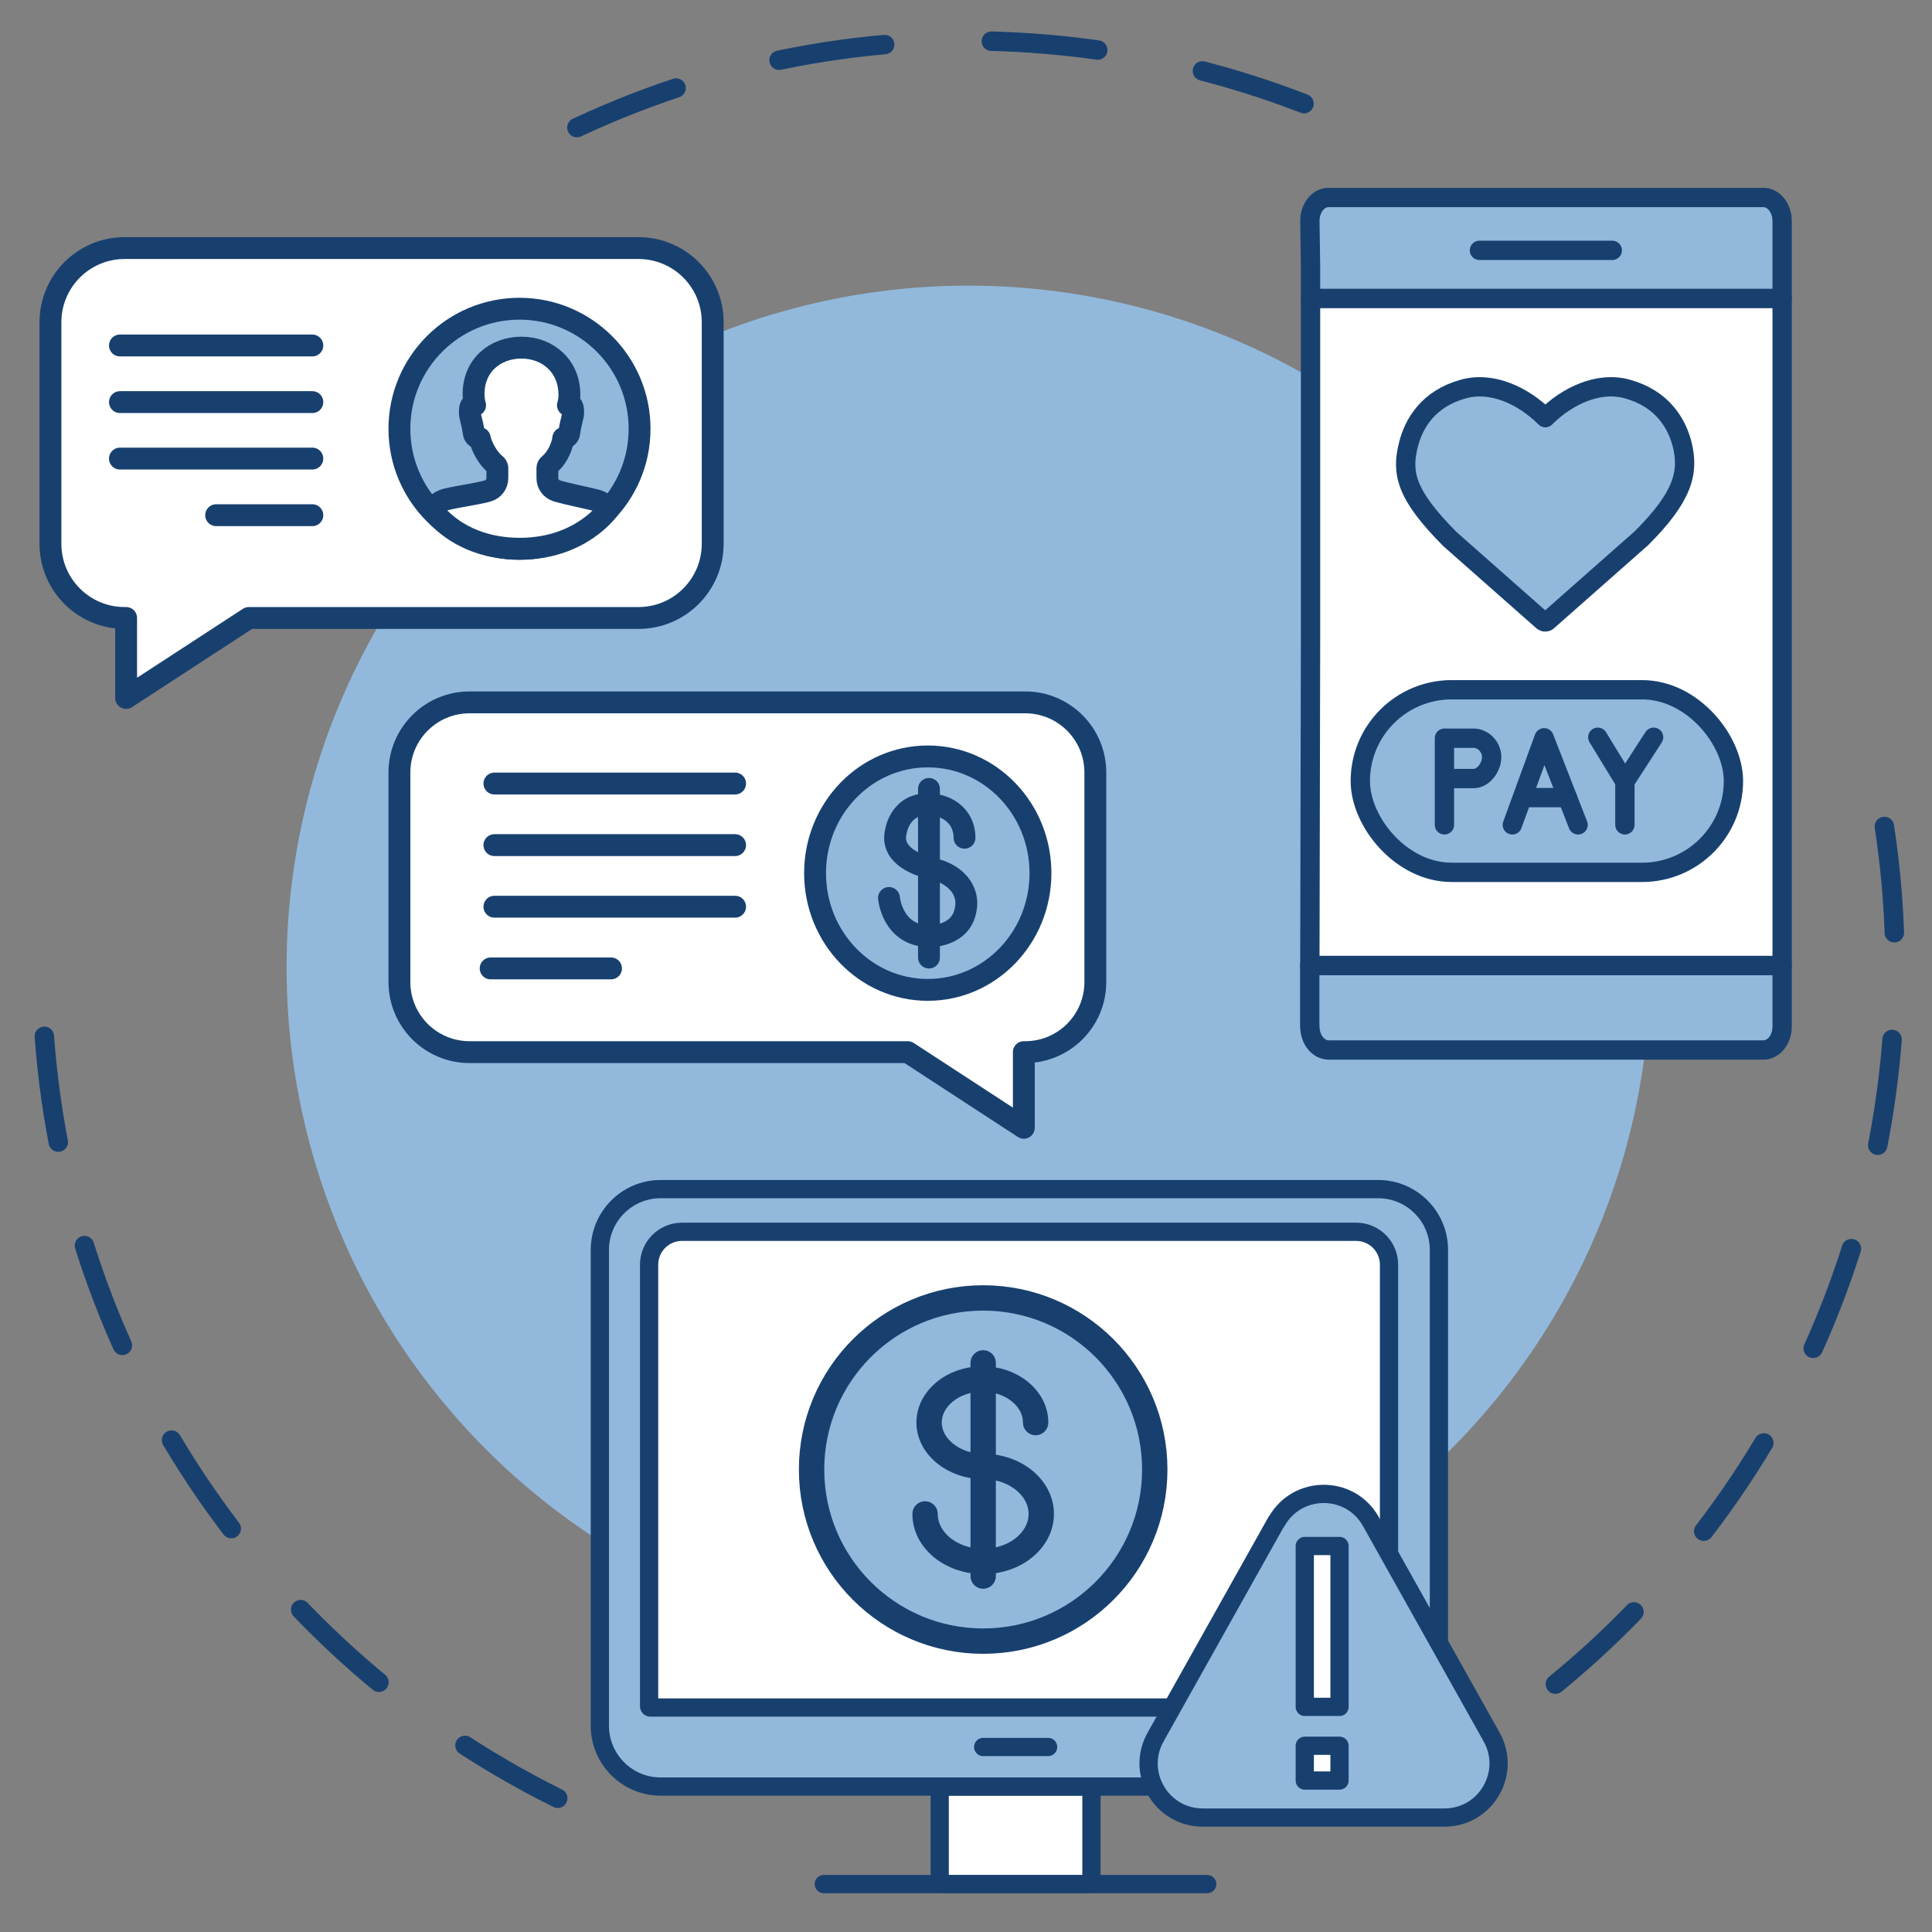
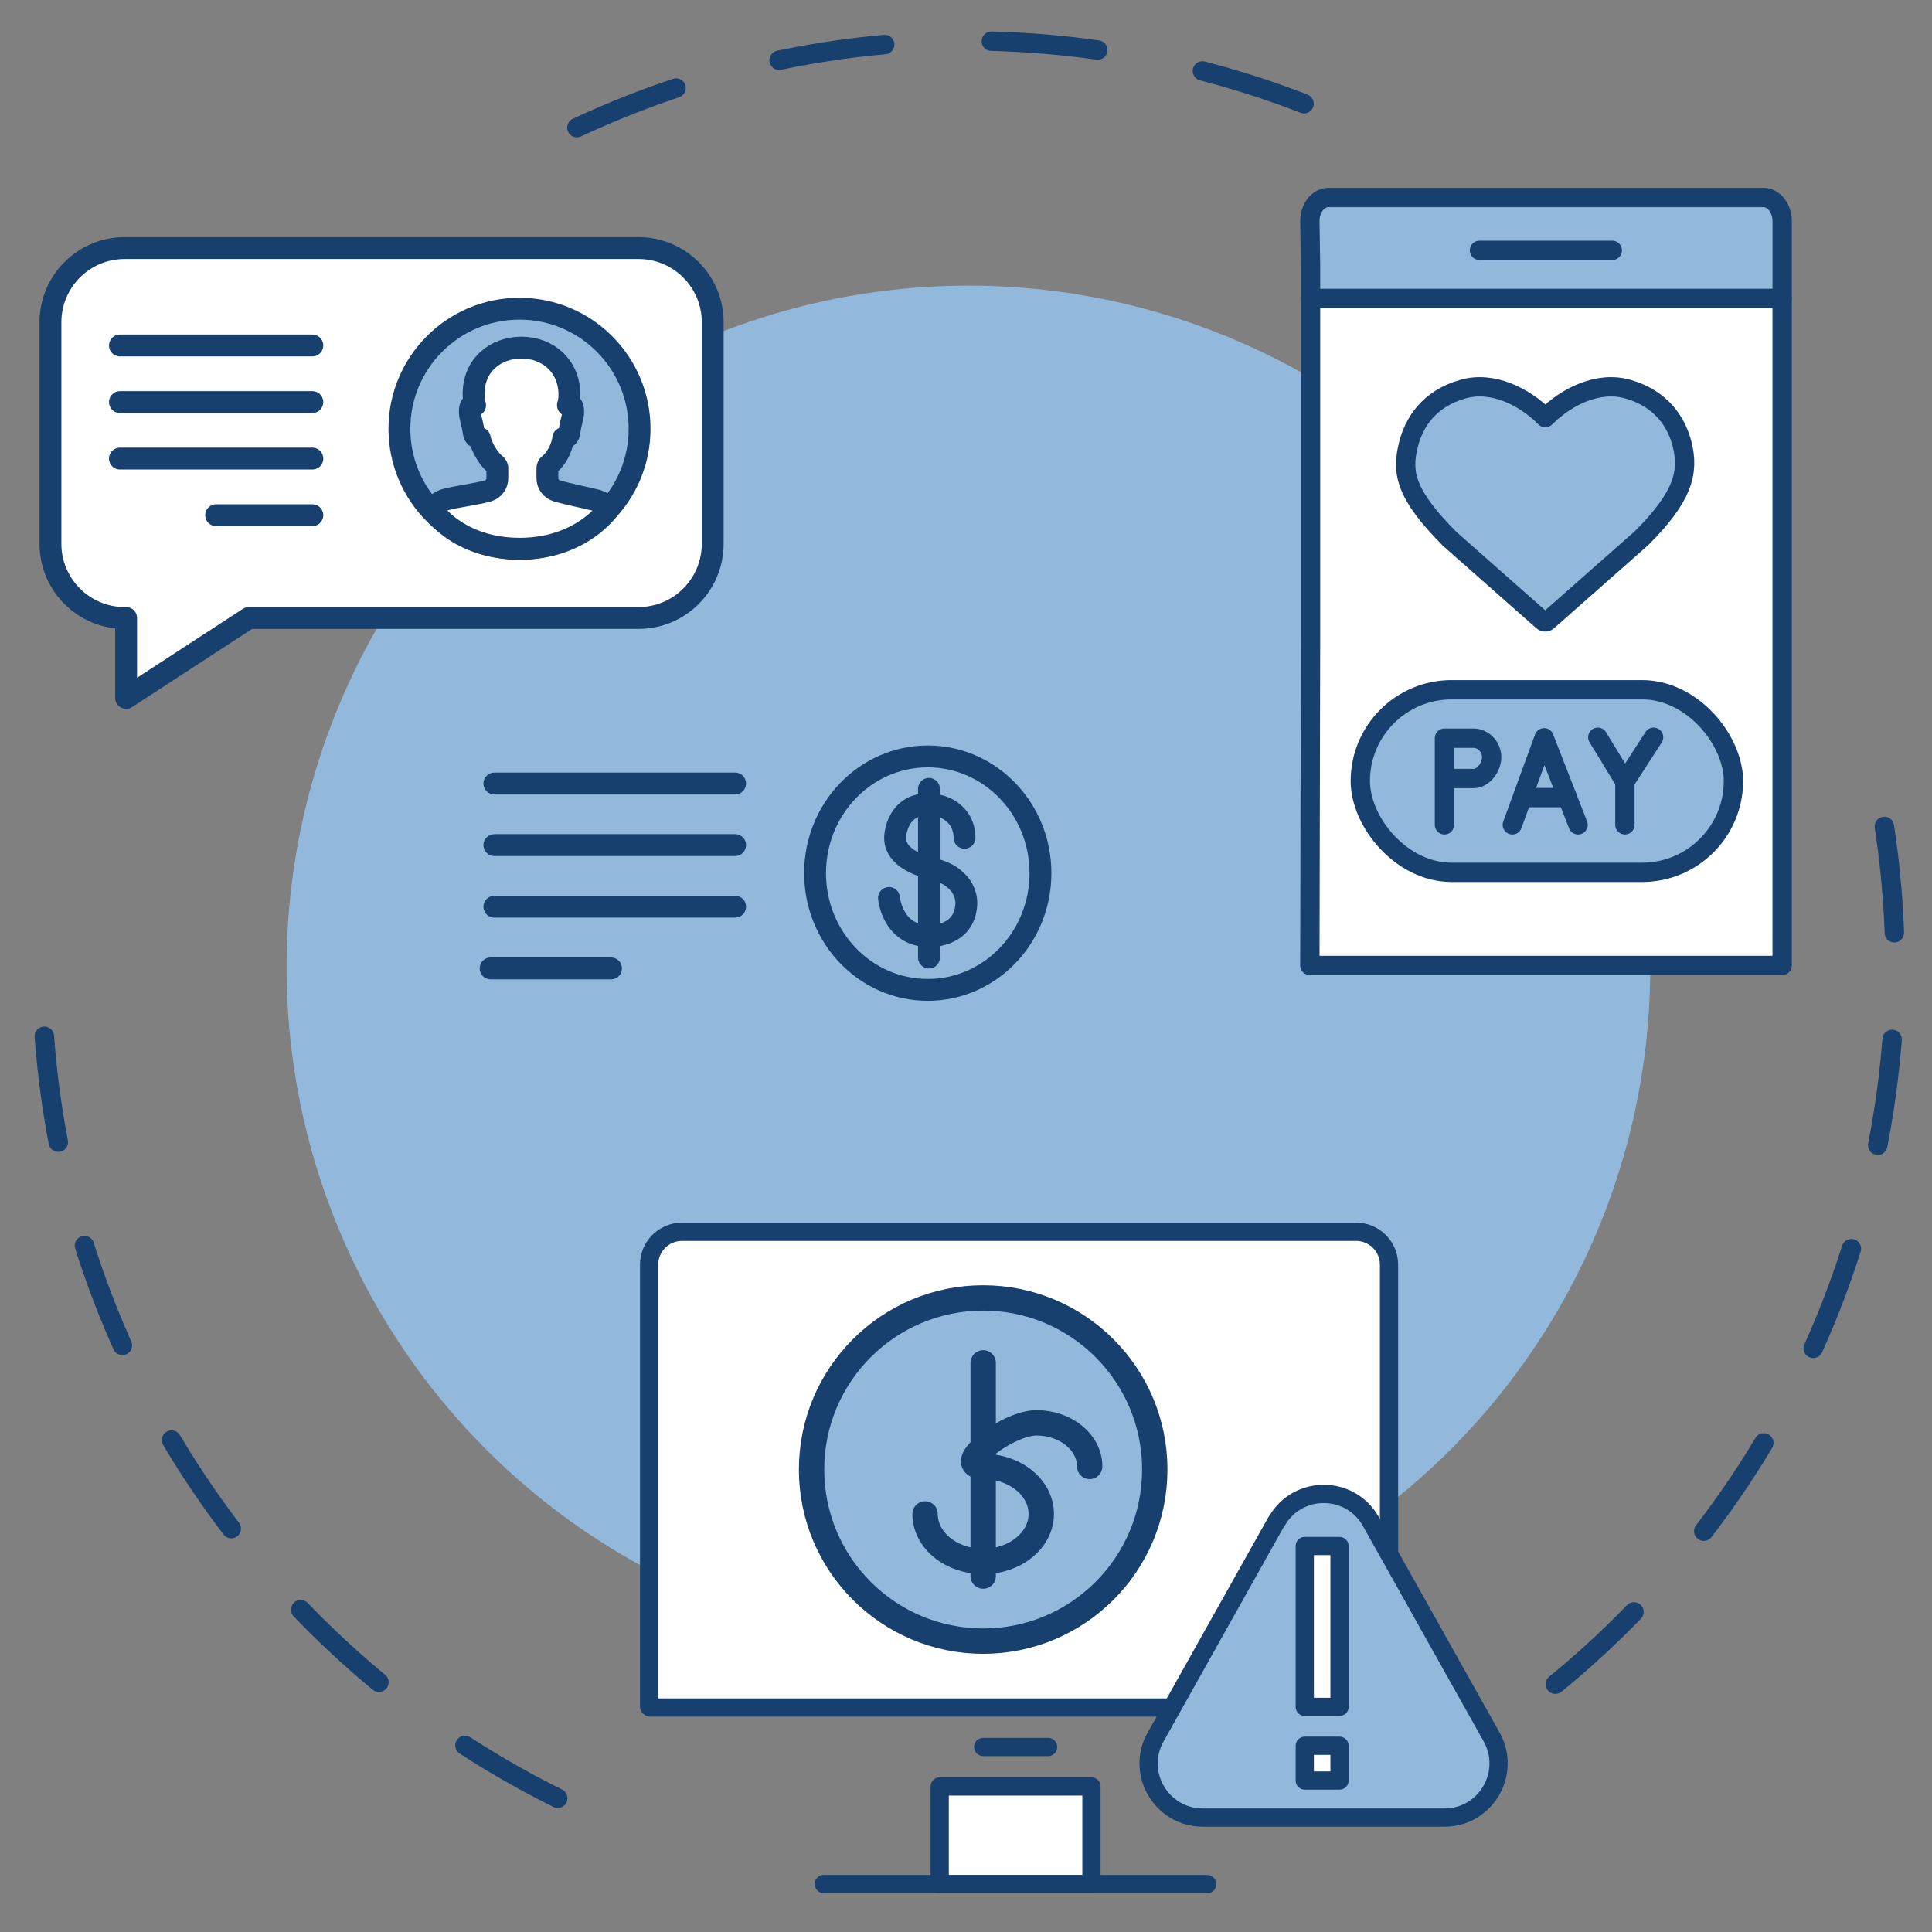
<svg xmlns="http://www.w3.org/2000/svg" version="1.1" viewBox="0 0 144 144">
  <rect x="0" y="0" width="144" height="144" fill="#808080" stroke="none" />
  <defs>
    <style>
      .st0, .st1, .st2, .st3, .st4, .st5, .st6, .st7, .st8, .st9, .st10, .st11 {
        stroke: #18406f;
        stroke-linecap: round;
        stroke-linejoin: round;
      }

      .st0, .st2, .st7 {
        stroke-width: 1.44px;
      }

      .st0, .st4, .st6, .st8 {
        fill: #fff;
      }

      .st1, .st4 {
        stroke-width: 1.36px;
      }

      .st1, .st5, .st7, .st9, .st12 {
        fill: #92b9dc;
      }

      .st2, .st3, .st10, .st11 {
        fill: none;
      }

      .st3 {
        stroke-dasharray: 7.96;
        stroke-width: 1.45px;
      }

      .st5, .st6, .st11 {
        stroke-width: 1.63px;
      }

      .st8, .st9, .st10 {
        stroke-width: 1.89px;
      }
    </style>
  </defs>
  <g id="_x3C_Layer_x3E_">
    <g>
      <g>
        <path class="st3" d="M41.57,134.03C18.86,122.79,3.59,99.57,3.13,73.41" />
        <path class="st3" d="M140.45,61.6c.87,5.7,1.04,11.61.42,17.61-2.64,25.52-18.86,46.34-40.74,56.05" />
        <path class="st3" d="M43,9.51c10.95-5.12,23.39-7.43,36.29-6.09,8.27.86,16.05,3.14,23.12,6.58" />
      </g>
      <circle class="st12" cx="72.18" cy="72.11" r="50.82" />
    </g>
  </g>
  <g id="Isolation_Mode">
    <g>
      <g>
-         <path class="st6" d="M35,52.35h41.41c2.89,0,5.23,2.34,5.23,5.23v15.61c0,2.89-2.34,5.23-5.23,5.23h-.1v5.64l-8.65-5.64h-32.66c-2.89,0-5.23-2.34-5.23-5.23v-15.61c0-2.89,2.34-5.23,5.23-5.23Z" />
        <ellipse class="st5" cx="69.15" cy="65.08" rx="8.4" ry="8.7" />
        <g>
          <path class="st11" d="M66.26,66.93s.23,2.79,2.97,2.85c0,0,2.51.09,2.77-2.15,0,0,.35-1.61-1.55-2.55-.22-.11-.46-.19-.7-.26l-.36-.1c-.72-.16-3.1-.86-2.61-2.77,0,0,.35-2.42,3.01-1.94.83.15,1.57.66,1.9,1.43.12.28.2.61.2,1" />
          <line class="st11" x1="69.24" y1="58.8" x2="69.24" y2="71.37" />
        </g>
        <g>
          <line class="st6" x1="54.79" y1="58.4" x2="36.85" y2="58.4" />
          <line class="st6" x1="54.79" y1="67.58" x2="36.85" y2="67.58" />
          <line class="st6" x1="54.79" y1="62.99" x2="36.85" y2="62.99" />
          <line class="st6" x1="45.54" y1="72.18" x2="36.57" y2="72.18" />
        </g>
      </g>
      <g>
        <path class="st6" d="M47.59,18.49H9.29c-3.06,0-5.53,2.48-5.53,5.53v16.51c0,3.06,2.48,5.53,5.53,5.53h.11v5.96l9.15-5.96h29.04c3.06,0,5.53-2.48,5.53-5.53v-16.51c0-3.06-2.48-5.53-5.53-5.53Z" />
        <g>
          <line class="st6" x1="23.28" y1="25.75" x2="8.94" y2="25.75" />
          <line class="st6" x1="23.28" y1="34.18" x2="8.94" y2="34.18" />
          <line class="st6" x1="23.28" y1="29.97" x2="8.94" y2="29.97" />
          <line class="st6" x1="23.28" y1="38.4" x2="16.11" y2="38.4" />
        </g>
        <circle class="st5" cx="38.72" cy="31.96" r="8.95" />
        <path class="st6" d="M32.21,38c.23-.38.6-.66,1.05-.78.89-.22,2.3-.4,3.1-.63.42-.12.71-.51.71-.95v-.75c0-.1-.05-.19-.13-.26-.48-.39-.85-1-1.07-1.58-.05-.14-.09-.27-.11-.39,0,0-.39,0-.44-.36-.17-1.1-.3-1.14-.3-1.63s.18-.6.39-.47c-.04-.12-.1-.38-.11-.74-.05-2.22,1.61-3.55,3.57-3.55s3.59,1.38,3.57,3.55c0,.36-.07.62-.11.74.21-.12.39,0,.39.47s-.13.53-.3,1.63c-.06.36-.44.36-.44.36,0,.05-.02.1-.02.15-.13.67-.5,1.39-1.03,1.82-.08.06-.13.16-.13.26v.75c0,.44.29.82.71.95.79.23,2.01.47,2.9.69.39.1.72.33.96.64,0,0-2.01,2.98-6.63,2.98s-6.52-2.91-6.52-2.91Z" />
      </g>
    </g>
    <g>
      <g>
        <g>
          <g>
-             <path class="st7" d="M97.63,76.51c0,.97.63,1.75,1.4,1.75h32.4c.78,0,1.4-.78,1.4-1.75v-4.55h-35.21v4.55Z" />
            <path class="st7" d="M132.83,19.89v-3.42c0-.97-.63-1.75-1.4-1.75h-32.4c-.78,0-1.4.78-1.4,1.75l.05,3.42v2.36h35.15v-2.36Z" />
            <polygon class="st0" points="132.83 22.25 97.68 22.25 97.68 47.51 97.63 71.32 97.63 71.89 97.63 71.96 132.83 71.96 132.83 71.89 132.83 22.25" />
          </g>
          <line class="st0" x1="110.27" y1="18.66" x2="120.17" y2="18.66" />
        </g>
        <g>
          <rect class="st7" x="101.39" y="51.41" width="27.81" height="13.61" rx="6.81" ry="6.81" />
          <g>
            <g>
              <polyline class="st2" points="117.62 61.48 115.09 54.99 112.72 61.48" />
              <line class="st2" x1="113.57" y1="59.45" x2="116.83" y2="59.45" />
            </g>
            <path class="st2" d="M107.66,58.03h2.16c.75,0,1.36-.85,1.36-1.6s-.61-1.41-1.36-1.41h-2.16v6.46" />
            <g>
              <polyline class="st2" points="119.09 54.95 121.11 58.26 123.25 54.95" />
              <line class="st0" x1="121.11" y1="58.26" x2="121.11" y2="61.48" />
            </g>
          </g>
        </g>
      </g>
      <path class="st7" d="M115.37,46.27l6.98-6.16c3.08-3.08,3.55-4.88,3.03-6.98-.4-1.59-1.49-3.41-4.07-4.13-2.16-.61-4.49.51-6.09,2.09-.01.01-.02.02-.04.04-.01-.01-.02-.02-.04-.04-1.6-1.58-3.93-2.7-6.09-2.09-2.58.72-3.67,2.54-4.07,4.13-.53,2.1-.24,3.71,3.1,7.06l6.9,6.09c.11.1.27.1.38,0Z" />
    </g>
    <g>
      <g>
        <line class="st4" x1="61.4" y1="140.43" x2="89.98" y2="140.43" />
        <rect class="st4" x="70.04" y="133.15" width="11.31" height="7.27" />
-         <path class="st1" d="M49.24,88.63h53.48c2.5,0,4.53,2.03,4.53,4.53v35.47c0,2.5-2.03,4.53-4.53,4.53h-53.48c-2.5,0-4.53-2.03-4.53-4.53v-35.47c0-2.5,2.03-4.53,4.53-4.53Z" />
        <path class="st4" d="M48.47,127.27c-.05,0-.09-.04-.09-.09v-32.92c0-1.35,1.1-2.45,2.45-2.45h50.25c1.35,0,2.45,1.1,2.45,2.45v32.92c0,.05-.04.09-.09.09h-54.97Z" />
        <line class="st4" x1="73.28" y1="130.21" x2="78.12" y2="130.21" />
      </g>
      <g>
        <path class="st1" d="M95.13,113.41l-9,16.06c-1.51,2.69.44,6,3.52,6h18.01c3.08,0,5.02-3.31,3.52-6l-9-16.06c-1.54-2.75-5.49-2.75-7.03,0Z" />
        <rect class="st4" x="97.25" y="115.23" width="2.59" height="11.99" />
        <rect class="st4" x="97.25" y="130.12" width="2.59" height="2.59" />
      </g>
    </g>
    <g>
      <circle class="st9" cx="73.28" cy="109.53" r="12.79" />
      <g>
-         <path class="st10" d="M68.95,112.84c0,1.96,1.94,3.54,4.33,3.54s4.33-1.59,4.33-3.54-1.94-3.54-4.33-3.54c-2.19,0-4.03-1.48-4.03-3.27s1.78-3.25,3.97-3.25,3.97,1.45,3.97,3.25" />
+         <path class="st10" d="M68.95,112.84c0,1.96,1.94,3.54,4.33,3.54s4.33-1.59,4.33-3.54-1.94-3.54-4.33-3.54s1.78-3.25,3.97-3.25,3.97,1.45,3.97,3.25" />
        <line class="st8" x1="73.28" y1="117.47" x2="73.28" y2="101.58" />
      </g>
    </g>
  </g>
</svg>